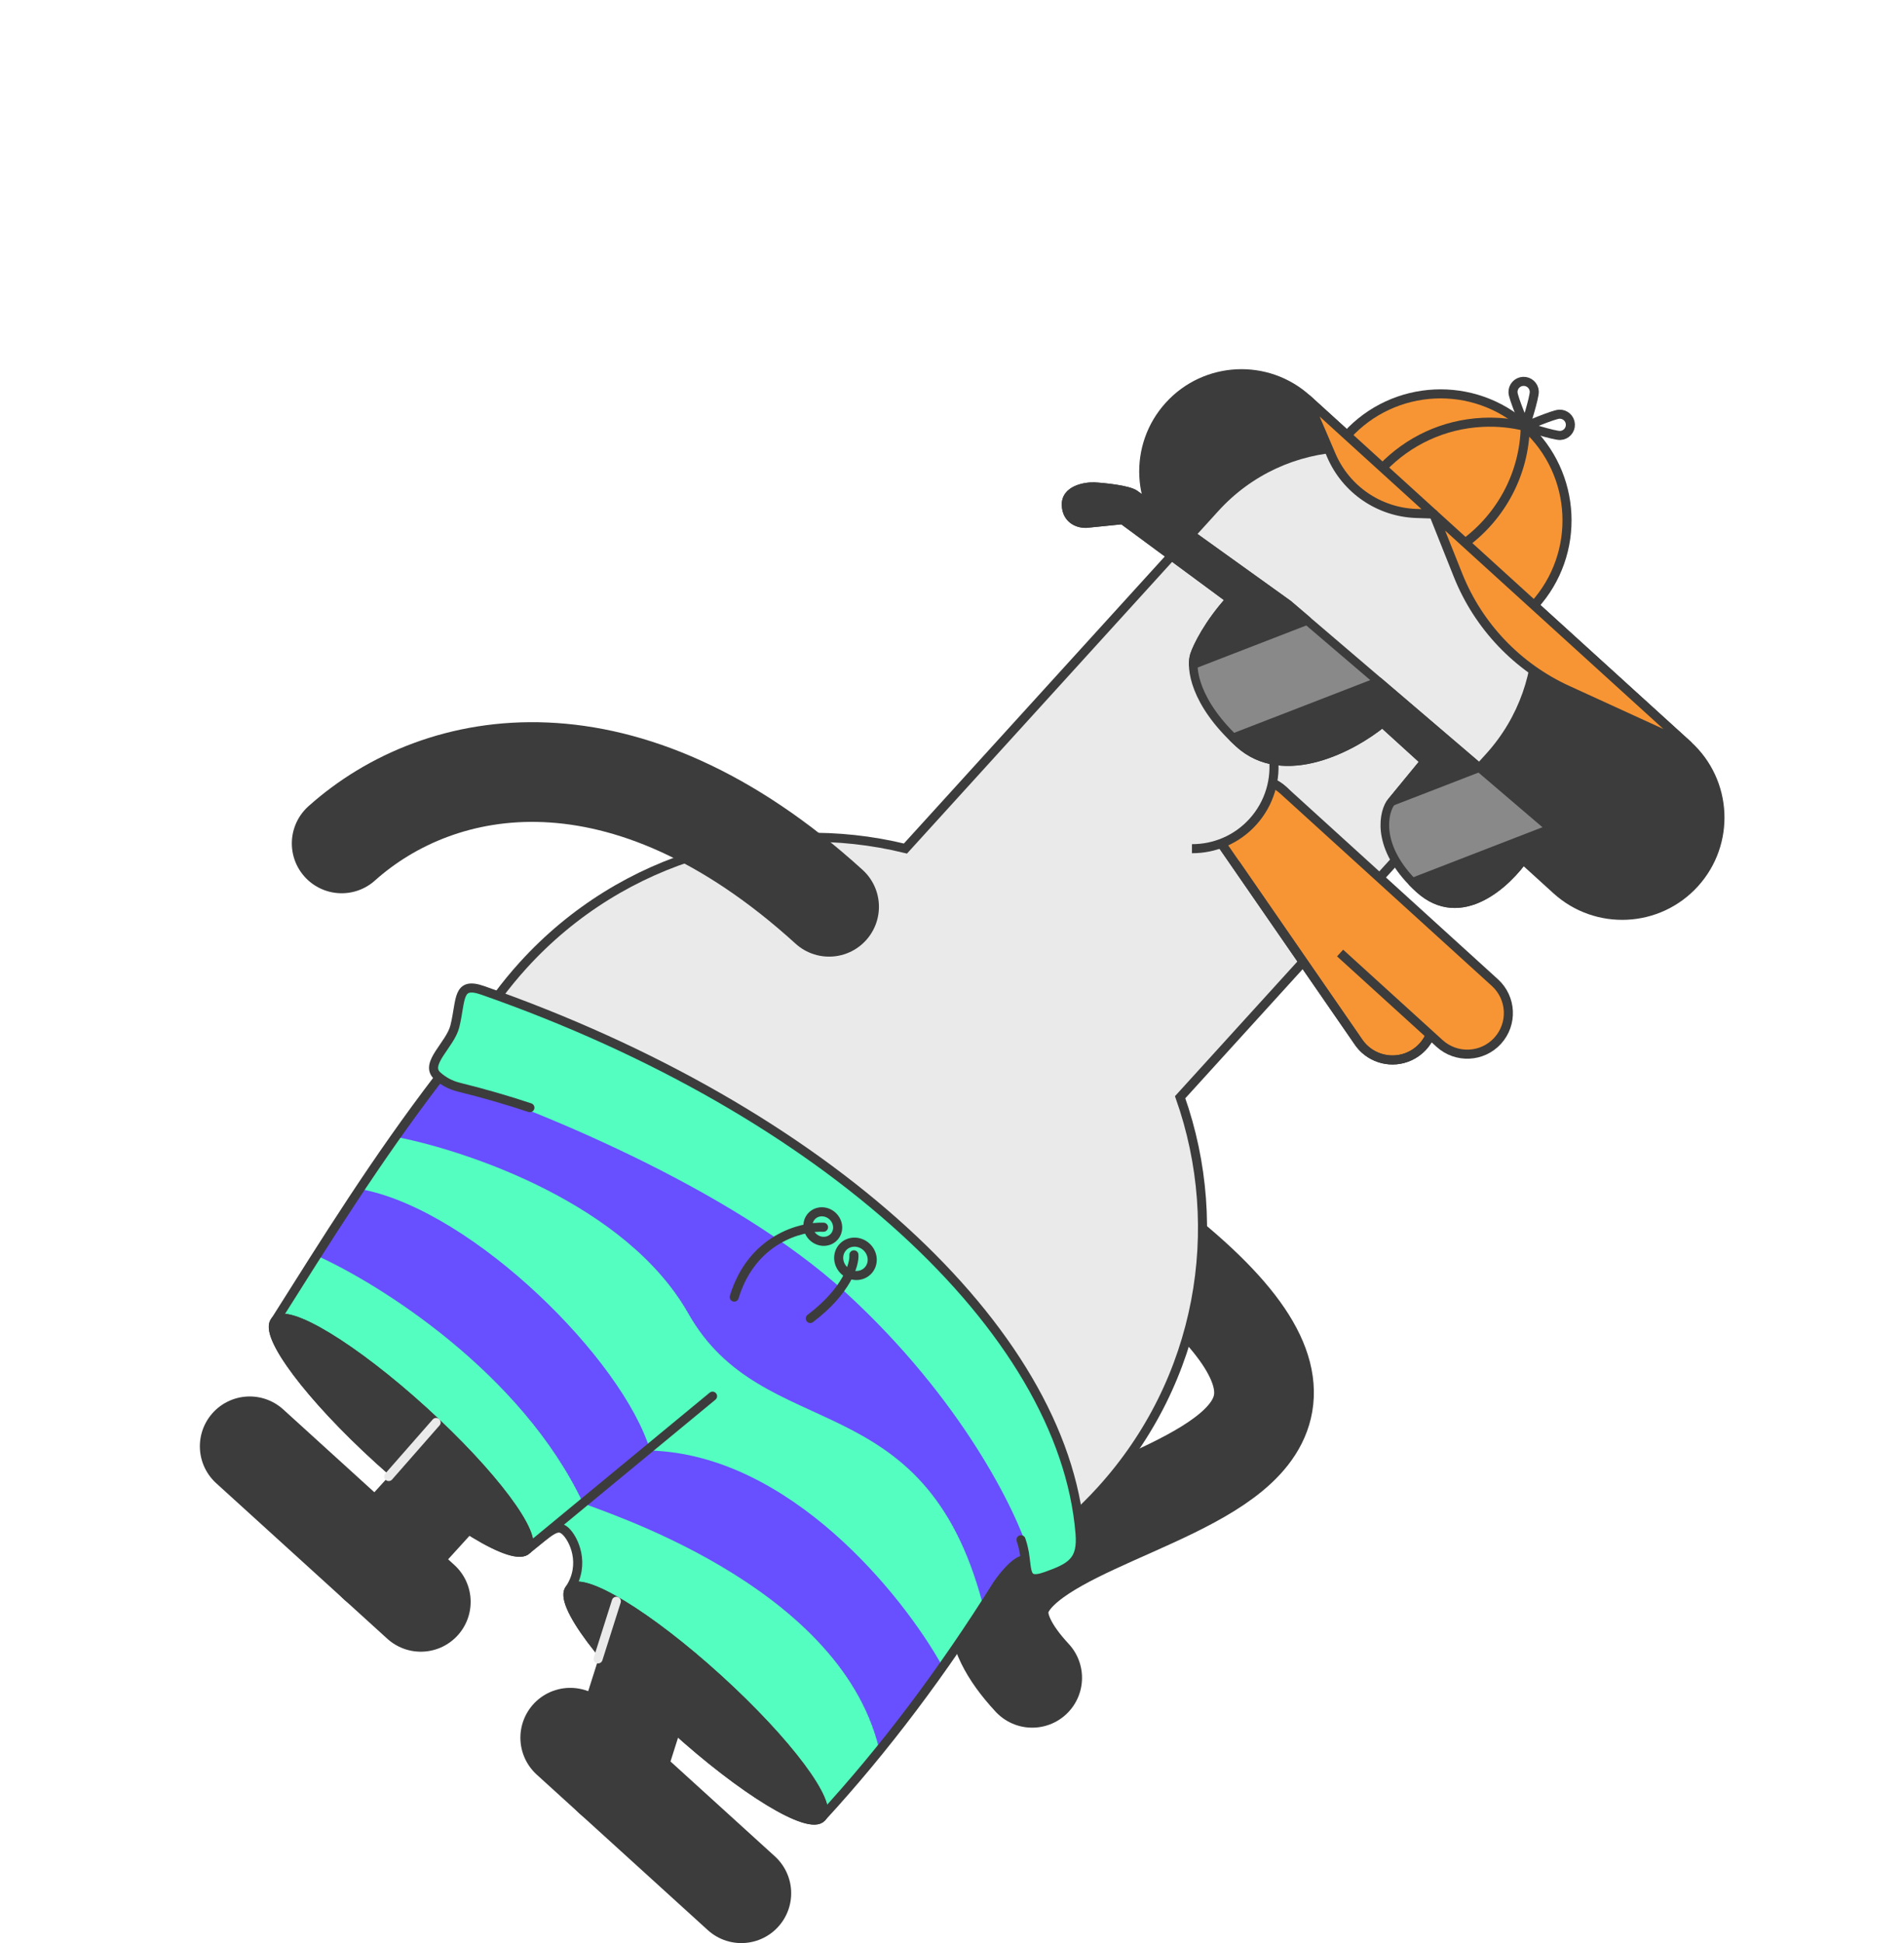
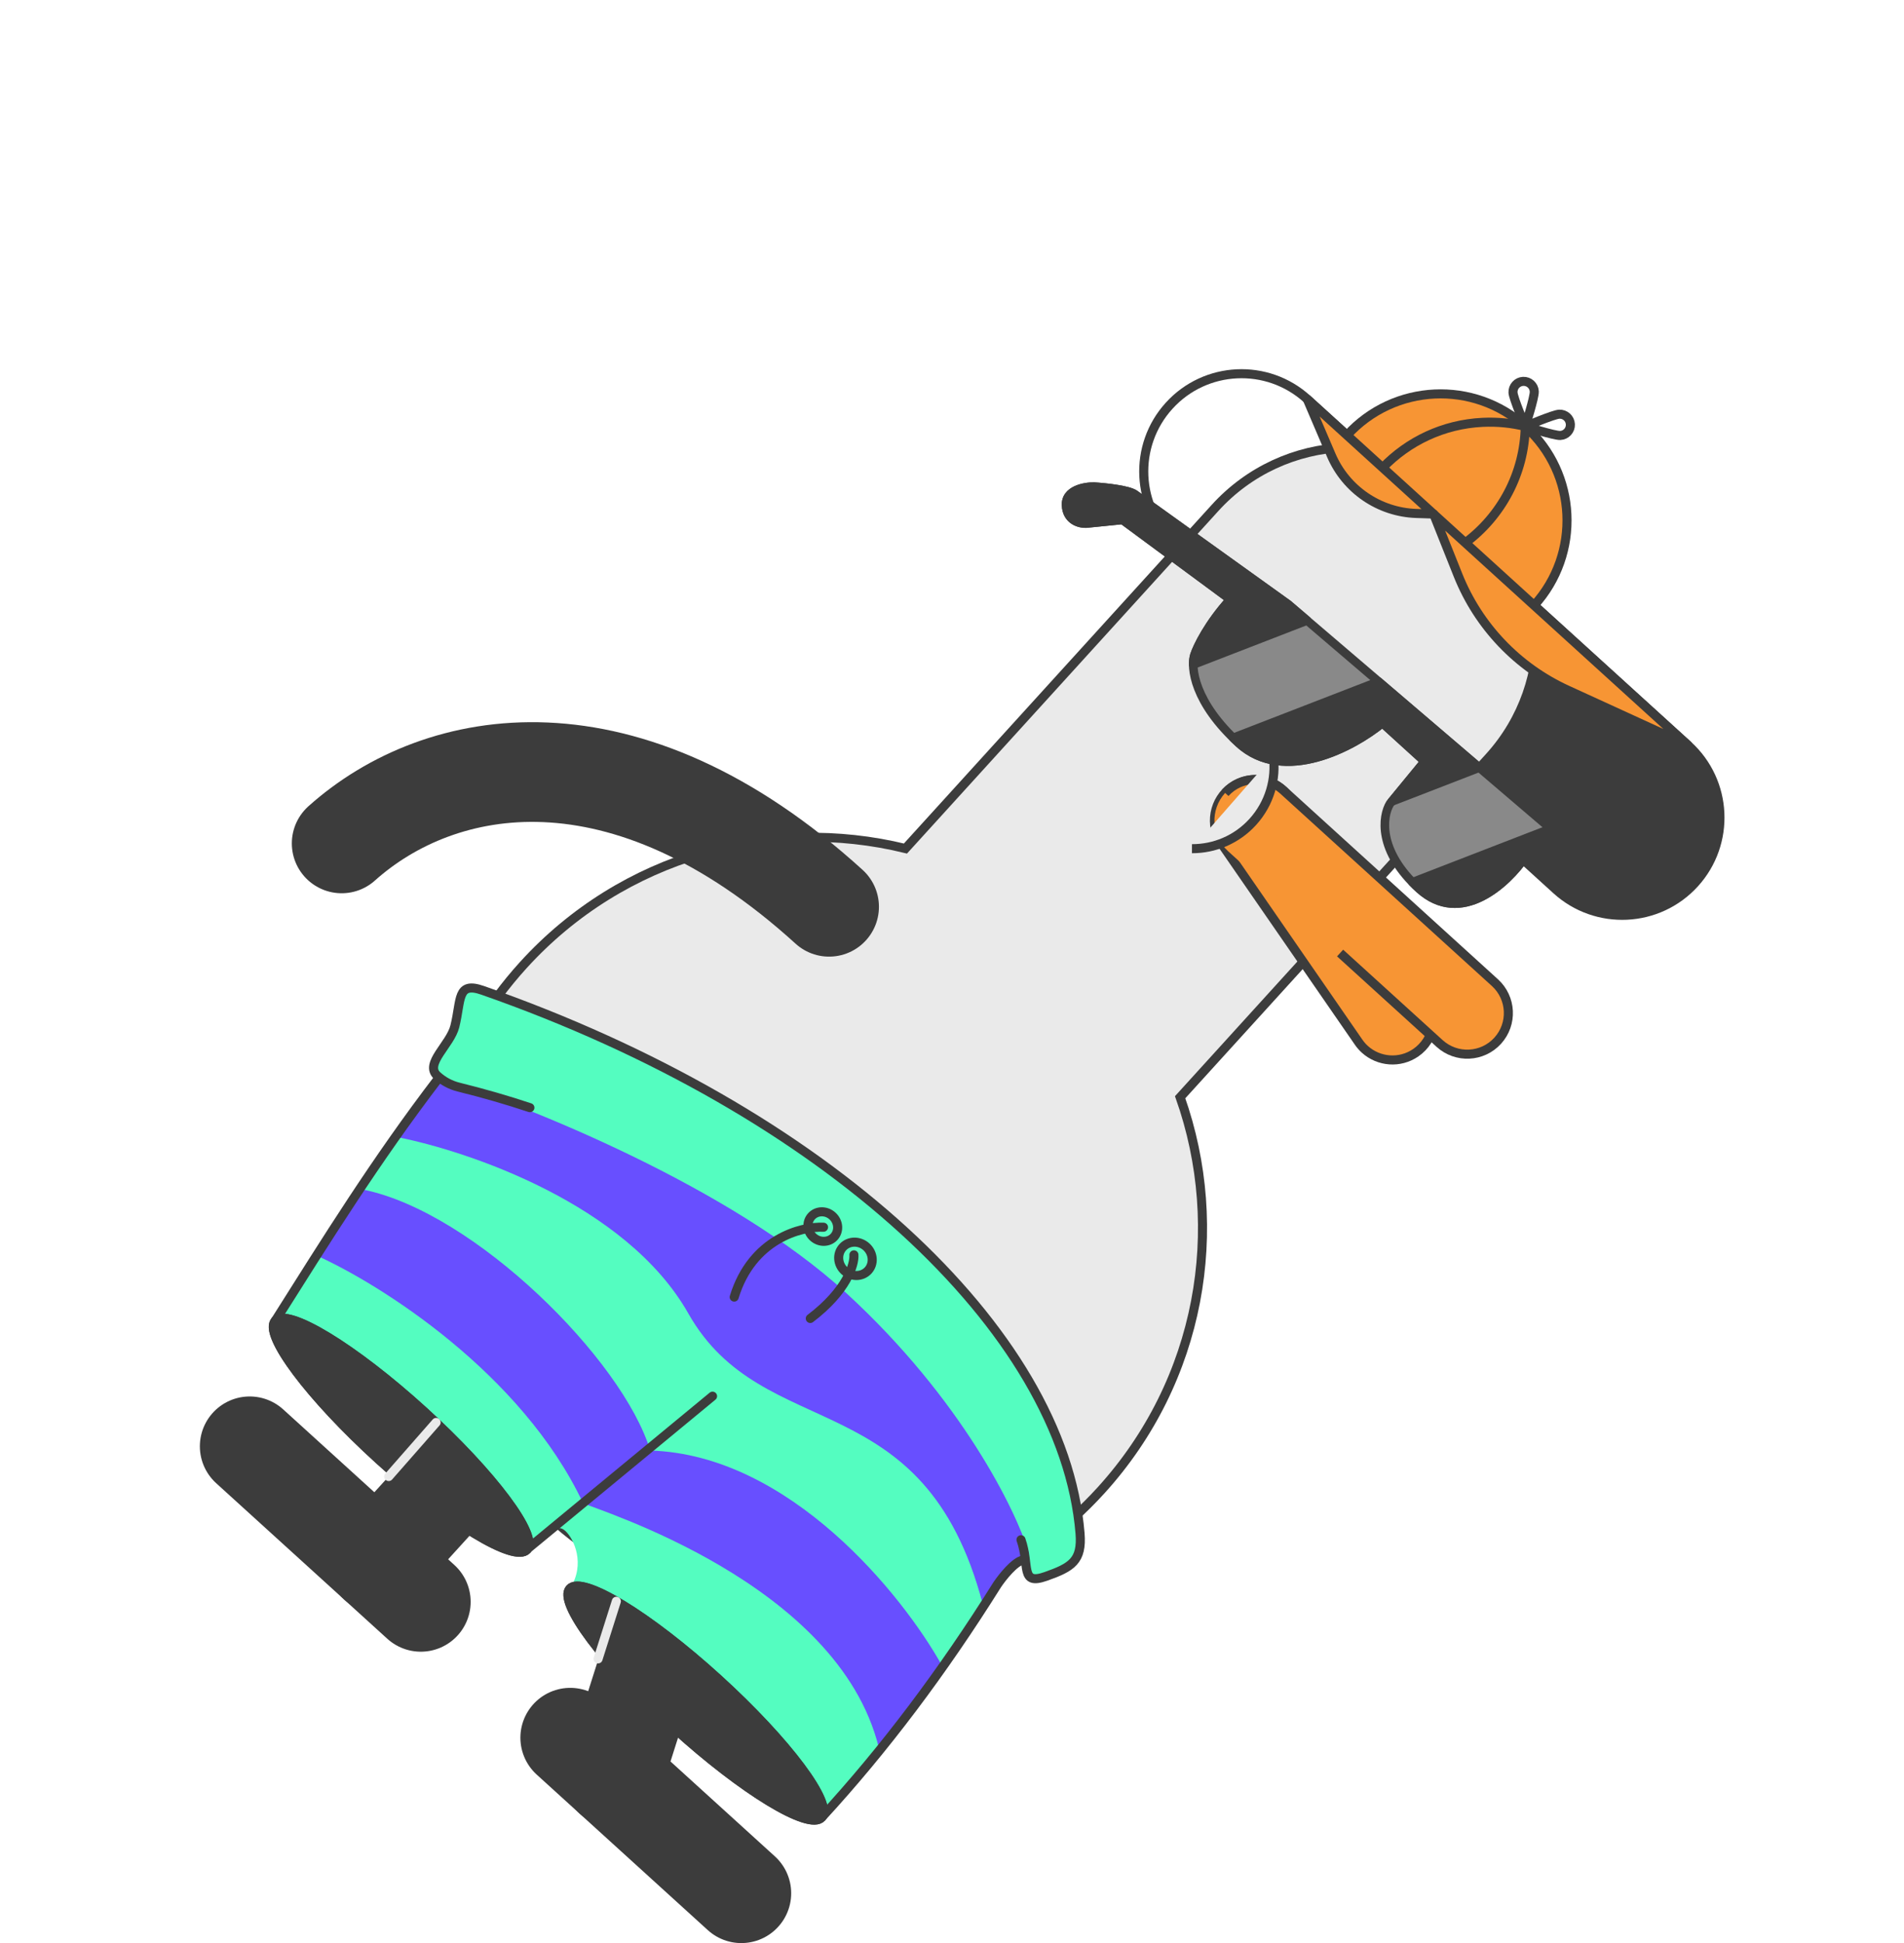
<svg xmlns="http://www.w3.org/2000/svg" width="732" height="747" viewBox="0 0 732 747" fill="none">
  <path d="M483.631 237.79L598.382 342.099C613.741 356.061 637.51 354.927 651.471 339.568C665.432 324.209 664.299 300.441 648.94 286.48L534.189 182.171" fill="#3C3C3C" />
  <path d="M483.631 237.79L598.382 342.099C613.741 356.061 637.51 354.927 651.471 339.568C665.432 324.209 664.299 300.441 648.94 286.48L534.189 182.171" stroke="#3C3C3C" stroke-width="3.484" stroke-miterlimit="10" />
-   <path d="M589.809 232.729L502.574 153.433C487.215 139.472 463.447 140.605 449.485 155.964C435.524 171.323 436.657 195.092 452.016 209.053L539.251 288.349" fill="#3C3C3C" />
  <path d="M589.809 232.729L502.574 153.433C487.215 139.472 463.447 140.605 449.485 155.964C435.524 171.323 436.657 195.092 452.016 209.053L539.251 288.349" stroke="#3C3C3C" stroke-width="3.484" stroke-miterlimit="10" />
  <path d="M261.01 603.532L235.798 683.069L285.009 727.801" stroke="#3C3C3C" stroke-width="38.328" stroke-linecap="round" stroke-linejoin="round" />
  <path d="M219.231 668.014L235.797 683.072" stroke="#3C3C3C" stroke-width="38.328" stroke-linecap="round" stroke-linejoin="round" />
  <path d="M196.207 544.627L145.212 600.727L96.001 555.995" stroke="#3C3C3C" stroke-width="38.328" stroke-linecap="round" stroke-linejoin="round" />
  <path d="M161.781 615.785L145.214 600.726" stroke="#3C3C3C" stroke-width="38.328" stroke-linecap="round" stroke-linejoin="round" />
-   <path d="M396.826 644.993C321.61 563.965 607.089 591.725 422.906 464.243" stroke="#3C3C3C" stroke-width="38.328" stroke-linecap="round" stroke-linejoin="round" />
  <path d="M348.103 326.196L467.124 195.259C493.584 166.15 538.632 164.004 567.739 190.463C596.849 216.923 598.996 261.969 572.536 291.078L453.709 421.801C471.537 472.223 461.79 530.57 423.297 572.916C367.542 634.253 272.622 638.778 211.283 583.022C149.945 527.266 145.422 432.346 201.177 371.009C239.517 328.831 296.377 313.519 348.103 326.196Z" fill="#EAEAEA" stroke="#3C3C3C" stroke-width="3.484" stroke-miterlimit="10" />
  <path d="M524.714 403.376C530.029 408.207 538.154 408.932 544.319 404.673C551.501 399.712 553.302 389.87 548.342 382.687L495.702 306.468C490.745 299.287 480.898 297.483 473.716 302.445C466.534 307.406 464.733 317.248 469.693 324.431L522.332 400.65C523.034 401.668 523.836 402.578 524.714 403.376Z" fill="#F79534" stroke="#3C3C3C" stroke-width="3.484" stroke-miterlimit="10" />
  <path d="M472.066 327.148L553.469 401.142C559.929 407.014 569.924 406.537 575.795 400.078C581.666 393.619 581.191 383.624 574.731 377.752L493.328 303.757C486.868 297.885 476.873 298.363 471.002 304.822C465.131 311.28 465.606 321.276 472.066 327.148Z" fill="#F79534" />
-   <path d="M473.718 302.446C466.536 307.407 464.735 317.249 469.695 324.433L522.334 400.652C523.036 401.669 523.838 402.579 524.716 403.377C530.031 408.209 538.156 408.934 544.321 404.675C546.872 402.912 548.746 400.532 549.877 397.874" stroke="#3C3C3C" stroke-width="3.484" stroke-miterlimit="10" />
  <path d="M515.207 366.362L553.469 401.142C559.929 407.014 569.924 406.537 575.795 400.078C581.666 393.619 581.191 383.624 574.731 377.752L493.328 303.757C486.868 297.885 476.873 298.363 471.002 304.822" stroke="#3C3C3C" stroke-width="3.484" stroke-miterlimit="10" />
  <path d="M458.252 326.257C466.838 326.287 475.4 322.819 481.629 315.967C488.145 308.798 490.729 299.439 489.509 290.537" fill="#EAEAEA" />
  <path d="M458.252 326.257C466.838 326.287 475.4 322.819 481.629 315.967C488.145 308.798 490.729 299.439 489.509 290.537" stroke="#3C3C3C" stroke-width="3.484" stroke-miterlimit="10" />
  <path d="M589.808 232.728C607.867 212.861 606.402 182.114 586.534 164.054C566.667 145.995 535.92 147.459 517.86 167.327" fill="#F79534" />
  <path d="M589.808 232.728C607.867 212.861 606.402 182.114 586.534 164.054C566.667 145.995 535.92 147.459 517.86 167.327" stroke="#3C3C3C" stroke-width="3.484" stroke-miterlimit="10" />
  <path d="M586.402 163.936C581.171 162.651 575.67 162.088 570.014 162.357C554.845 163.081 541.339 169.655 531.576 179.795" stroke="#3C3C3C" stroke-width="3.484" stroke-miterlimit="10" />
  <path d="M563.339 208.671C577.118 198.416 586.05 182.135 586.398 163.936" stroke="#3C3C3C" stroke-width="3.484" stroke-miterlimit="10" />
  <path d="M586.401 163.944C586.401 163.944 597.587 167.508 599.845 167.402C602.103 167.295 603.847 165.377 603.739 163.118C603.632 160.859 601.715 159.116 599.455 159.224C597.196 159.332 586.401 163.944 586.401 163.944Z" stroke="#3C3C3C" stroke-width="3.484" stroke-linecap="round" stroke-linejoin="round" />
  <path d="M586.402 163.943C586.402 163.943 581.791 153.147 581.682 150.889C581.573 148.632 583.317 146.713 585.576 146.606C587.835 146.498 589.752 148.24 589.86 150.5C589.967 152.759 586.402 163.943 586.402 163.943Z" stroke="#3C3C3C" stroke-width="3.484" stroke-linecap="round" stroke-linejoin="round" />
  <path d="M648.94 286.481L602.533 265.232C583.374 256.459 568.331 240.645 560.526 221.072L551.168 197.604L648.94 286.481Z" fill="#F79534" stroke="#3C3C3C" stroke-width="3.484" stroke-linecap="round" stroke-linejoin="round" />
  <path d="M502.573 153.434L511.813 175.02C517.454 188.197 530.212 196.917 544.538 197.388L551.168 197.606L502.573 153.434Z" fill="#F79534" stroke="#3C3C3C" stroke-width="3.484" stroke-linecap="round" stroke-linejoin="round" />
-   <path d="M450.801 319.483C443.906 313.215 445.148 300.617 453.577 291.345C462.005 282.073 474.428 279.638 481.323 285.906C488.219 292.174 486.976 304.771 478.548 314.044C470.119 323.316 457.697 325.751 450.801 319.483Z" fill="#EAEAEA" />
  <path d="M495.266 232.335L436.286 190.024C433.816 188.252 424.805 187.319 420.609 187.074C416.906 187.005 409.571 188.342 409.851 194.248C410.132 200.154 415.123 201.395 417.584 201.277L431.574 199.868L472.98 230.441C464.542 239.724 460.276 248.56 459.197 251.818C457.697 256.575 459.026 270.027 476.347 285.772C493.668 301.516 520.31 287.121 531.466 277.955L547.705 292.716L534.415 308.889C531.439 313.718 529.506 327.029 545.59 341.649C561.673 356.269 579.523 339.532 586.438 329.336C596.49 338.474 598.529 334.677 602.045 330.809C604.857 327.715 600.921 322.724 598.601 320.616L495.266 232.335Z" fill="#898989" stroke="#3C3C3C" stroke-width="3.305" stroke-linejoin="round" />
  <path fill-rule="evenodd" clip-rule="evenodd" d="M568.733 295.098L529.98 261.991L474.085 283.64C474.807 284.345 475.561 285.056 476.347 285.771C493.668 301.515 520.31 287.12 531.466 277.954L547.705 292.715L535.016 308.157L568.733 295.098ZM542.997 339.147C543.804 339.976 544.667 340.81 545.59 341.648C561.673 356.268 579.523 339.531 586.438 329.336C595.809 337.854 598.216 335.131 601.348 331.59L601.349 331.588C601.576 331.331 601.807 331.07 602.045 330.808C604.857 327.714 600.921 322.723 598.601 320.615L596.182 318.548L542.997 339.147ZM495.266 232.334L502.532 238.541L458.74 255.503C458.723 253.98 458.907 252.736 459.197 251.817C460.276 248.559 464.542 239.723 472.98 230.44L431.574 199.867L417.584 201.276C415.123 201.394 410.132 200.153 409.851 194.247C409.571 188.341 416.906 187.004 420.609 187.073C424.805 187.318 433.816 188.251 436.286 190.023L495.266 232.334Z" fill="#3C3C3C" />
  <path d="M568.733 295.098L569.33 296.639C569.872 296.429 570.264 295.949 570.362 295.375C570.46 294.802 570.249 294.219 569.806 293.841L568.733 295.098ZM529.98 261.991L531.054 260.735C530.592 260.34 529.95 260.23 529.384 260.45L529.98 261.991ZM474.085 283.64L473.488 282.099C472.964 282.302 472.579 282.758 472.466 283.309C472.353 283.859 472.528 284.43 472.93 284.823L474.085 283.64ZM531.466 277.954L532.578 276.731C531.971 276.179 531.051 276.156 530.417 276.677L531.466 277.954ZM547.705 292.715L548.982 293.764C549.541 293.084 549.468 292.084 548.816 291.492L547.705 292.715ZM535.016 308.157L533.739 307.108C533.262 307.688 533.237 308.517 533.677 309.126C534.117 309.734 534.913 309.969 535.613 309.698L535.016 308.157ZM542.997 339.147L542.4 337.606C541.882 337.806 541.5 338.253 541.382 338.795C541.264 339.337 541.426 339.903 541.813 340.3L542.997 339.147ZM586.438 329.336L587.549 328.113C587.195 327.79 586.718 327.638 586.242 327.695C585.767 327.751 585.339 328.011 585.07 328.408L586.438 329.336ZM601.348 331.59L602.586 332.684L602.59 332.68L601.348 331.59ZM601.349 331.588L600.111 330.493L600.107 330.498L601.349 331.588ZM598.601 320.615L599.713 319.392C599.7 319.381 599.688 319.369 599.675 319.358L598.601 320.615ZM596.182 318.548L597.255 317.291C596.793 316.896 596.151 316.787 595.585 317.007L596.182 318.548ZM502.532 238.541L503.129 240.082C503.671 239.872 504.063 239.392 504.161 238.819C504.259 238.245 504.048 237.663 503.605 237.285L502.532 238.541ZM495.266 232.334L496.339 231.077C496.304 231.047 496.267 231.018 496.229 230.991L495.266 232.334ZM458.74 255.503L457.087 255.521C457.093 256.063 457.364 256.567 457.813 256.871C458.262 257.175 458.831 257.24 459.336 257.044L458.74 255.503ZM459.197 251.817L457.628 251.297C457.626 251.305 457.624 251.312 457.621 251.32L459.197 251.817ZM472.98 230.44L474.202 231.552C474.517 231.206 474.67 230.743 474.624 230.278C474.578 229.813 474.337 229.389 473.961 229.111L472.98 230.44ZM431.574 199.867L432.556 198.537C432.226 198.293 431.817 198.181 431.409 198.222L431.574 199.867ZM417.584 201.276L417.663 202.927C417.692 202.925 417.72 202.923 417.749 202.92L417.584 201.276ZM420.609 187.073L420.705 185.424C420.683 185.422 420.661 185.421 420.64 185.421L420.609 187.073ZM436.286 190.023L435.323 191.365L435.323 191.365L436.286 190.023ZM569.806 293.841L531.054 260.735L528.907 263.248L567.66 296.354L569.806 293.841ZM529.384 260.45L473.488 282.099L474.682 285.181L530.577 263.532L529.384 260.45ZM472.93 284.823C473.667 285.542 474.435 286.265 475.236 286.994L477.459 284.548C476.687 283.846 475.947 283.149 475.24 282.458L472.93 284.823ZM475.236 286.994C484.476 295.393 496.14 295.654 506.652 292.799C517.154 289.946 526.808 283.92 532.516 279.231L530.417 276.677C524.969 281.154 515.724 286.909 505.785 289.609C495.857 292.306 485.539 291.893 477.459 284.548L475.236 286.994ZM530.355 279.177L546.593 293.938L548.816 291.492L532.578 276.731L530.355 279.177ZM546.428 291.666L533.739 307.108L536.293 309.206L548.982 293.764L546.428 291.666ZM535.613 309.698L569.33 296.639L568.136 293.557L534.419 306.616L535.613 309.698ZM541.813 340.3C542.644 341.153 543.532 342.011 544.478 342.871L546.701 340.425C545.803 339.609 544.964 338.798 544.181 337.994L541.813 340.3ZM544.478 342.871C548.743 346.748 553.211 348.614 557.652 348.973C562.069 349.331 566.325 348.19 570.185 346.279C577.865 342.478 584.253 335.502 587.805 330.263L585.07 328.408C581.708 333.365 575.714 339.855 568.719 343.317C565.242 345.037 561.588 345.976 557.919 345.679C554.273 345.384 550.478 343.859 546.701 340.425L544.478 342.871ZM585.326 330.558C587.717 332.731 589.73 334.25 591.476 335.223C593.223 336.197 594.798 336.677 596.277 336.637C599.285 336.556 601.141 334.319 602.586 332.684L600.11 330.495C598.423 332.402 597.509 333.297 596.188 333.333C595.502 333.352 594.522 333.137 593.085 332.336C591.646 331.534 589.844 330.199 587.549 328.113L585.326 330.558ZM602.59 332.68L602.592 332.678L600.107 330.498L600.105 330.5L602.59 332.68ZM602.587 332.683C602.816 332.424 603.039 332.172 603.268 331.92L600.822 329.697C600.576 329.968 600.337 330.238 600.111 330.493L602.587 332.683ZM603.268 331.92C605.371 329.607 604.754 326.719 603.734 324.62C602.69 322.472 600.969 320.534 599.713 319.392L597.49 321.838C598.553 322.804 599.96 324.416 600.761 326.064C601.586 327.761 601.532 328.916 600.822 329.697L603.268 331.92ZM599.675 319.358L597.255 317.291L595.108 319.804L597.528 321.871L599.675 319.358ZM595.585 317.007L542.4 337.606L543.594 340.688L596.778 320.089L595.585 317.007ZM503.605 237.285L496.339 231.077L494.192 233.59L501.458 239.798L503.605 237.285ZM459.336 257.044L503.129 240.082L501.935 237L458.143 253.962L459.336 257.044ZM457.621 251.32C457.267 252.441 457.069 253.866 457.087 255.521L460.392 255.485C460.377 254.095 460.547 253.031 460.773 252.314L457.621 251.32ZM471.757 229.329C463.179 238.766 458.786 247.8 457.628 251.297L460.766 252.336C461.765 249.318 465.905 240.68 474.202 231.552L471.757 229.329ZM430.593 201.196L471.998 231.77L473.961 229.111L432.556 198.537L430.593 201.196ZM417.749 202.92L431.74 201.511L431.409 198.222L417.418 199.632L417.749 202.92ZM408.2 194.325C408.366 197.816 409.969 200.086 411.999 201.406C413.942 202.669 416.168 202.998 417.663 202.927L417.505 199.625C416.539 199.671 415.038 199.439 413.8 198.635C412.65 197.887 411.617 196.583 411.502 194.169L408.2 194.325ZM420.64 185.421C418.631 185.383 415.598 185.717 413.033 186.924C410.41 188.158 408.017 190.471 408.2 194.325L411.502 194.169C411.404 192.117 412.54 190.809 414.44 189.915C416.398 188.994 418.883 188.694 420.578 188.726L420.64 185.421ZM437.249 188.68C436.375 188.053 435.101 187.601 433.816 187.254C432.479 186.892 430.926 186.59 429.351 186.343C426.2 185.847 422.843 185.548 420.705 185.424L420.512 188.723C422.571 188.843 425.817 189.133 428.838 189.608C430.35 189.846 431.774 190.125 432.953 190.444C434.183 190.777 434.962 191.107 435.323 191.365L437.249 188.68ZM496.229 230.991L437.249 188.68L435.323 191.365L494.302 233.676L496.229 230.991Z" fill="#3C3C3C" />
  <path d="M375.108 591.437C376.474 594.969 391.942 591.876 393.223 595.512C396.738 605.497 391.814 609.798 401.796 606.283C411.779 602.769 416.422 599.979 415.23 589.461C406.213 509.954 311.806 421.965 185.564 380.707C175.504 377.42 177.407 384.27 174.866 394.545C173.118 401.622 163.045 408.923 168.086 413.506C168.337 413.733 168.593 413.954 168.854 414.168C144.414 446.086 124.329 476.736 104.812 507.617L202.608 595.729C211.413 588.717 214.078 585.557 217.352 588.533C220.627 591.51 225.238 601.283 219.093 610.714L315.871 698.685C343.949 668.179 369.79 632.691 393.53 592.531" fill="#54FDC0" />
  <path d="M224.165 577.831C200.563 527.789 145.959 493.508 121.608 482.622C123.543 479.583 129.858 470.269 139.641 457.323C182.431 465.943 239.479 522.762 249.981 557.621C303.72 559.219 347.1 613.31 362.073 640.156C357.124 647.238 345.349 663.469 337.839 671.731C322.074 608.263 229.229 580.45 224.165 577.831Z" fill="#684FFF" />
  <path d="M264.628 504.924C240.763 462.778 179.754 442.498 152.981 437.187L168.791 414.334C202.49 424.947 280.981 456.357 325.354 497.089C369.727 537.821 390.704 580.812 395.646 597.216C391.24 601.153 383.886 607.969 377.859 616.784C355.298 530.761 293.586 556.062 264.628 504.924Z" fill="#684FFF" />
  <path d="M258.948 664.087C232.223 639.794 214.378 615.899 219.091 610.715C223.803 605.531 249.288 621.022 276.013 645.315C302.737 669.607 320.582 693.503 315.87 698.687C311.158 703.871 285.673 688.38 258.948 664.087Z" fill="#3C3C3C" stroke="#3C3C3C" stroke-width="3.484" stroke-miterlimit="10" />
  <path d="M105.825 507.758C105.722 507.871 105.629 507.994 105.547 508.126C101.902 513.993 119.545 537.371 145.683 561.13C172.407 585.422 197.893 600.914 202.605 595.73C207.317 590.546 189.472 566.651 162.747 542.358C136.021 518.064 110.537 502.574 105.825 507.758Z" fill="#3C3C3C" stroke="#3C3C3C" stroke-width="3.484" stroke-miterlimit="10" />
  <path d="M392.527 591.911C396.042 601.896 392.057 609.532 402.04 606.017C412.022 602.503 416.081 600.017 415.227 589.468C408.876 511.154 317.294 426.782 185.561 380.713C175.57 377.221 177.403 384.276 174.863 394.551C173.115 401.628 163.041 408.929 168.083 413.512C170.36 415.582 173.168 417.131 176.365 417.921C185.785 420.249 194.903 422.879 203.719 425.815" stroke="#3C3C3C" stroke-width="3.484" stroke-miterlimit="10" stroke-linecap="round" stroke-linejoin="round" />
  <path d="M315.864 698.695C339.992 672.483 362.466 642.592 383.376 609.219C385.347 606.276 390.115 600.245 393.415 599.672" stroke="#3C3C3C" stroke-width="3.484" stroke-miterlimit="10" />
  <path d="M105.822 507.763C125.313 476.924 144.355 446.177 168.747 414.306" stroke="#3C3C3C" stroke-width="3.484" stroke-miterlimit="10" />
  <path d="M258.948 664.095C232.223 639.802 214.378 615.907 219.091 610.723C223.803 605.539 249.288 621.03 276.013 645.322C302.737 669.615 320.582 693.511 315.87 698.695C311.158 703.879 285.673 688.388 258.948 664.095Z" fill="#3C3C3C" stroke="#3C3C3C" stroke-width="3.484" stroke-miterlimit="10" />
  <path d="M145.679 561.136C118.954 536.843 101.109 512.948 105.821 507.764C110.533 502.58 136.018 518.071 162.743 542.363C189.468 566.656 207.313 590.552 202.601 595.736C197.888 600.92 172.404 585.429 145.679 561.136Z" fill="#3C3C3C" stroke="#3C3C3C" stroke-width="3.484" stroke-miterlimit="10" />
-   <path d="M202.603 595.738C211.407 588.725 214.072 585.565 217.347 588.542C220.621 591.518 225.232 601.292 219.087 610.722" stroke="#3C3C3C" stroke-width="3.484" stroke-miterlimit="10" />
  <path d="M131.357 324.222C169.208 290.352 240.108 277.106 318.746 348.588" stroke="#3C3C3C" stroke-width="38.328" stroke-linecap="round" stroke-linejoin="round" />
  <path d="M229.933 637.714L236.953 615.575" stroke="#EAEAEA" stroke-width="3.484" stroke-linecap="round" stroke-linejoin="round" />
  <path d="M149.441 567.604L167.665 546.827" stroke="#EAEAEA" stroke-width="3.484" stroke-linecap="round" stroke-linejoin="round" />
  <path d="M202.398 595.77L273.941 536.721" stroke="#3C3C3C" stroke-width="3.484" stroke-linecap="round" stroke-linejoin="round" />
  <path d="M316.604 471.769C308.006 471.399 289.102 476.252 282.265 498.625M328.29 482.392C328.554 486.106 325.568 496.197 311.517 506.851" stroke="#3C3C3C" stroke-width="3.484" stroke-miterlimit="10" stroke-linecap="round" stroke-linejoin="round" />
  <ellipse cx="328.884" cy="483.922" rx="6.611" ry="6.244" transform="rotate(42.271 328.884 483.922)" stroke="#3C3C3C" stroke-width="3.484" stroke-miterlimit="10" stroke-linecap="round" stroke-linejoin="round" />
  <ellipse cx="316.33" cy="471.521" rx="5.876" ry="5.509" transform="rotate(42.271 316.33 471.521)" stroke="#3C3C3C" stroke-width="3.484" stroke-miterlimit="10" stroke-linecap="round" stroke-linejoin="round" />
</svg>